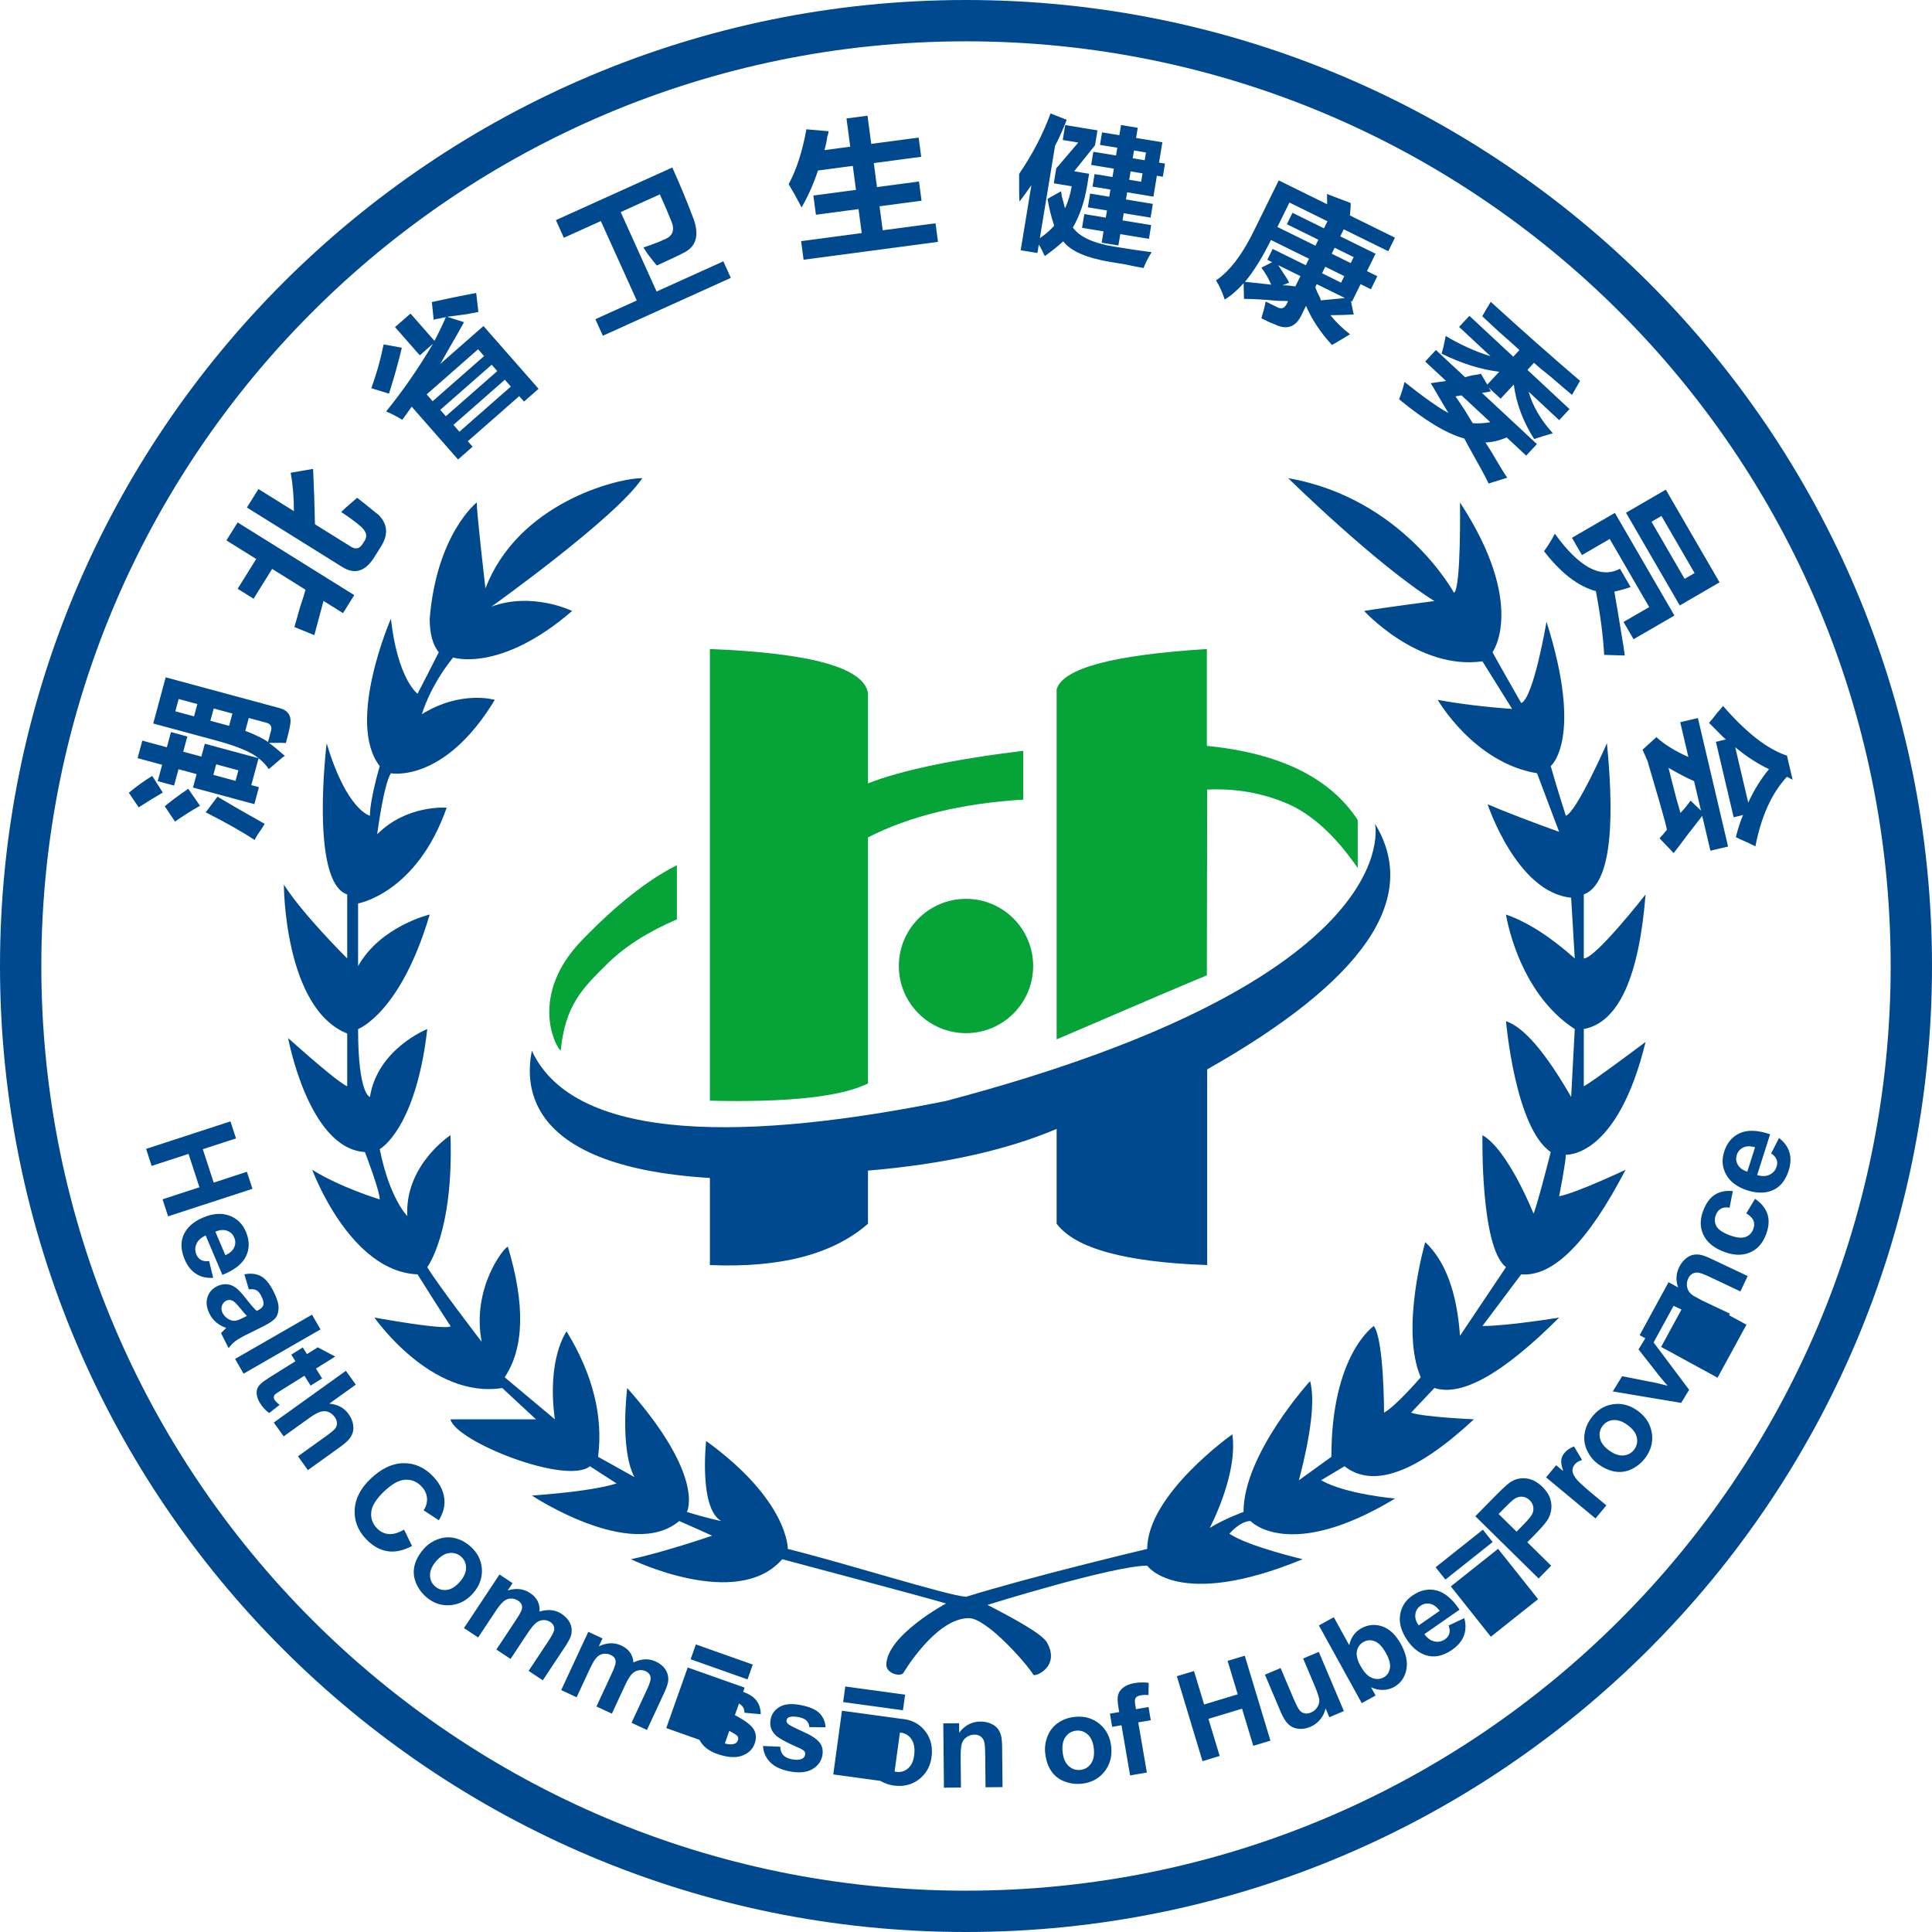
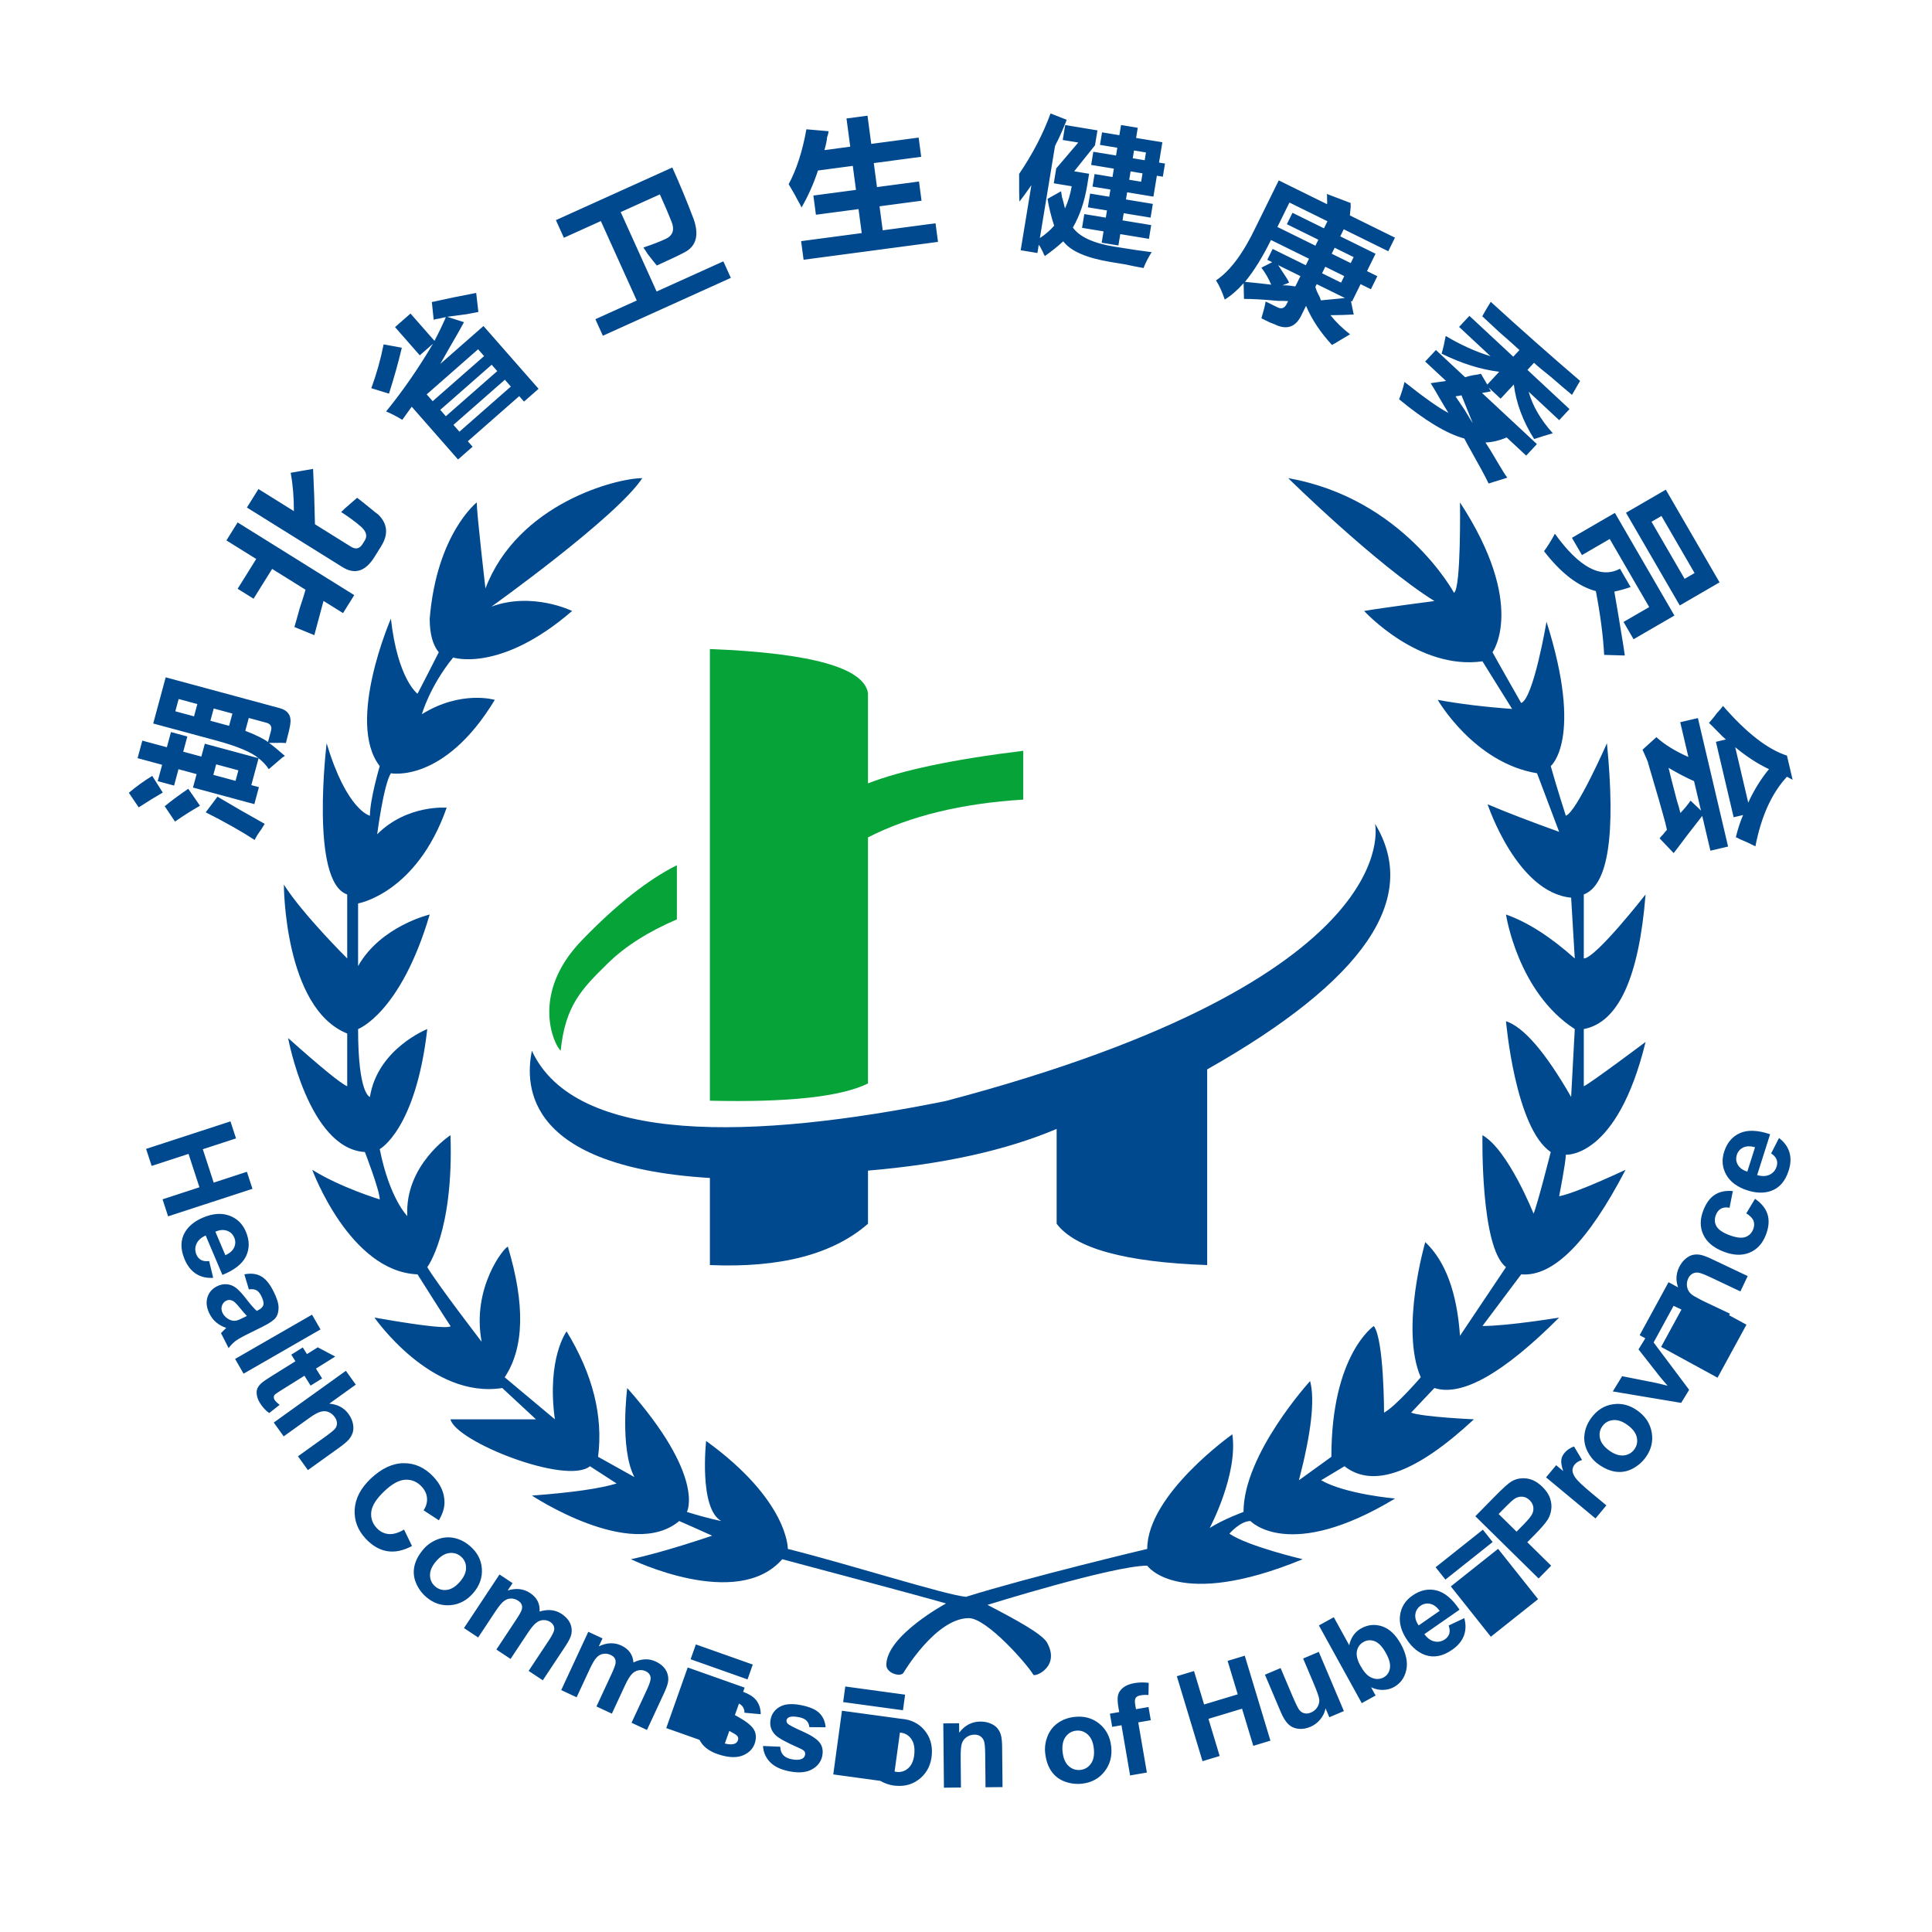
<svg xmlns="http://www.w3.org/2000/svg" width="400px" height="400px" viewBox="0 0 400 400" version="1.1">
  <title>LOGO-白底</title>
  <g id="----色彩" stroke="none" stroke-width="1" fill="none" fill-rule="evenodd">
    <g id="LOGO" transform="translate(-226, -283)">
      <g id="LOGO-白底" transform="translate(226, 283)">
        <path d="M202.954,356.434 C203.731,356.426 204.443,356.559 205.089,356.833 C205.735,357.106 206.225,357.458 206.56,357.89 C206.894,358.321 207.129,358.811 207.264,359.362 C207.399,359.912 207.471,360.701 207.482,361.728 L207.564,370 L204.042,370.035 L203.975,363.242 C203.96,361.805 203.876,360.876 203.721,360.456 C203.567,360.035 203.319,359.71 202.978,359.479 C202.638,359.249 202.229,359.136 201.753,359.141 C201.143,359.147 200.597,359.319 200.116,359.658 C199.635,359.997 199.307,360.443 199.133,360.997 C198.959,361.55 198.879,362.57 198.894,364.057 L198.954,370.086 L195.432,370.121 L195.3,356.811 L198.571,356.778 L198.59,358.733 C199.737,357.218 201.191,356.451 202.954,356.434 Z M174.321,354.186 L186.528,355.853 C186.553,355.855 186.577,355.857 186.602,355.859 C188.609,356.016 190.203,356.797 191.384,358.201 C192.565,359.605 193.077,361.303 192.921,363.293 C192.764,365.301 191.986,366.914 190.587,368.133 C189.188,369.352 187.506,369.884 185.54,369.73 C184.371,369.639 183.275,369.297 182.249,368.706 L172.519,367.374 L174.321,354.186 Z M227.597,356.871 C229.02,358.028 229.842,359.599 230.063,361.584 C230.285,363.586 229.824,365.316 228.679,366.776 C227.534,368.236 225.981,369.074 224.021,369.292 C222.809,369.427 221.622,369.281 220.461,368.855 C219.299,368.43 218.373,367.719 217.683,366.724 C216.992,365.729 216.562,364.471 216.394,362.952 C216.264,361.789 216.426,360.632 216.878,359.48 C217.33,358.329 218.05,357.408 219.036,356.718 C220.023,356.029 221.164,355.612 222.46,355.468 C224.461,355.245 226.174,355.713 227.597,356.871 Z M237.831,348.419 L237.778,350.921 C237.203,350.884 236.661,350.909 236.15,350.997 C235.648,351.083 235.308,351.262 235.13,351.534 C234.952,351.807 234.92,352.276 235.035,352.943 L235.194,353.87 L237.788,353.424 L238.257,356.154 L235.663,356.6 L237.446,366.988 L233.975,367.584 L232.191,357.196 L230.264,357.526 L229.796,354.797 L231.723,354.466 L231.553,353.477 C231.364,352.374 231.339,351.53 231.481,350.946 C231.622,350.363 231.979,349.846 232.55,349.396 C233.121,348.946 233.889,348.638 234.852,348.473 C235.84,348.303 236.833,348.285 237.831,348.419 Z M165.834,353.028 C167.622,353.378 168.893,353.929 169.649,354.681 C170.404,355.434 170.834,356.412 170.939,357.616 L167.562,357.581 C167.522,357.045 167.333,356.604 166.997,356.257 C166.66,355.91 166.131,355.666 165.41,355.525 C164.499,355.347 163.823,355.347 163.379,355.524 C163.082,355.653 162.905,355.861 162.848,356.148 C162.8,356.394 162.874,356.625 163.07,356.843 C163.337,357.133 164.35,357.668 166.109,358.446 C167.868,359.224 169.053,359.988 169.664,360.738 C170.265,361.494 170.459,362.422 170.244,363.52 C170.009,364.718 169.308,365.649 168.139,366.314 C166.97,366.979 165.406,367.12 163.446,366.737 C161.666,366.389 160.329,365.752 159.433,364.828 C158.536,363.903 158.05,362.791 157.972,361.49 L161.544,361.64 C161.56,362.341 161.76,362.91 162.142,363.347 C162.525,363.783 163.123,364.081 163.934,364.24 C164.828,364.415 165.533,364.382 166.048,364.143 C166.396,363.972 166.608,363.695 166.683,363.309 C166.735,363.047 166.695,362.813 166.565,362.609 C166.425,362.411 166.069,362.184 165.498,361.928 C162.83,360.767 161.173,359.86 160.526,359.205 C159.631,358.298 159.306,357.217 159.551,355.963 C159.773,354.831 160.406,353.967 161.451,353.371 C162.495,352.775 163.956,352.661 165.834,353.028 Z M186.318,358.717 L185.215,366.782 C185.387,366.825 185.566,366.853 185.752,366.868 C186.668,366.94 187.464,366.65 188.139,365.999 C188.815,365.348 189.205,364.356 189.309,363.023 C189.411,361.723 189.179,360.7 188.613,359.951 C188.047,359.203 187.306,358.793 186.39,358.721 L186.318,358.717 Z M222.789,358.319 C221.876,358.421 221.146,358.855 220.601,359.621 C220.056,360.388 219.856,361.428 220.002,362.74 C220.148,364.052 220.571,365.022 221.271,365.651 C221.971,366.279 222.778,366.542 223.692,366.441 C224.605,366.339 225.333,365.905 225.874,365.139 C226.415,364.373 226.612,363.325 226.464,361.997 C226.32,360.701 225.9,359.739 225.204,359.11 C224.508,358.481 223.703,358.218 222.789,358.319 Z M257.716,342.796 L263.029,360.385 L259.478,361.458 L257.154,353.767 L250.196,355.869 L252.519,363.56 L248.967,364.633 L243.654,347.044 L247.206,345.971 L249.297,352.894 L256.256,350.791 L254.164,343.869 L257.716,342.796 Z M142.382,345.232 L154.165,349.403 L153.858,350.272 C155.047,350.712 155.912,351.249 156.453,351.882 C157.145,352.693 157.494,353.703 157.501,354.912 L154.138,354.603 C154.141,354.066 153.989,353.611 153.682,353.238 C153.514,353.034 153.285,352.856 152.997,352.704 L152.151,355.091 C152.301,355.174 152.457,355.26 152.62,355.348 C154.31,356.266 155.43,357.124 155.978,357.92 C156.516,358.723 156.634,359.663 156.331,360.741 C156,361.915 155.226,362.786 154.007,363.355 C152.788,363.924 151.218,363.938 149.295,363.397 C147.55,362.906 146.268,362.163 145.449,361.169 C145.199,360.866 144.989,360.548 144.818,360.215 L137.941,357.78 L142.382,345.232 Z M150.991,358.369 L150.071,360.97 L150.242,361.015 C151,361.197 151.619,361.199 152.098,361.021 C152.459,360.88 152.693,360.62 152.799,360.242 C152.872,359.985 152.851,359.749 152.738,359.535 C152.614,359.326 152.278,359.071 151.729,358.769 C151.474,358.633 151.227,358.499 150.991,358.369 Z M121.8,337.845 L124.744,339.213 L123.978,340.861 C125.626,340.07 127.178,340.012 128.633,340.688 C129.406,341.047 130.003,341.518 130.423,342.1 C130.843,342.683 131.086,343.38 131.15,344.193 C131.98,343.796 132.776,343.58 133.537,343.547 C134.299,343.514 135.029,343.66 135.726,343.984 C136.612,344.395 137.279,344.924 137.725,345.569 C138.172,346.214 138.385,346.956 138.364,347.794 C138.344,348.411 138.067,349.296 137.532,350.447 L133.946,358.165 L130.752,356.681 L133.958,349.782 C134.514,348.585 134.763,347.761 134.705,347.31 C134.621,346.718 134.272,346.279 133.658,345.994 C133.211,345.787 132.727,345.728 132.206,345.817 C131.686,345.907 131.216,346.175 130.797,346.62 C130.378,347.066 129.904,347.857 129.376,348.994 L126.683,354.791 L123.489,353.307 L126.562,346.692 C127.108,345.517 127.403,344.733 127.448,344.339 C127.493,343.945 127.435,343.609 127.273,343.332 C127.112,343.054 126.827,342.82 126.418,342.63 C125.925,342.401 125.42,342.328 124.903,342.41 C124.386,342.492 123.926,342.744 123.523,343.165 C123.12,343.586 122.649,344.376 122.111,345.535 L119.386,351.4 L116.192,349.916 L121.8,337.845 Z M273.041,342.004 L278.236,354.259 L275.224,355.535 L274.446,353.701 C274.277,354.544 273.909,355.308 273.342,355.993 C272.775,356.678 272.087,357.192 271.279,357.534 C270.456,357.883 269.641,358.015 268.834,357.931 C268.027,357.847 267.338,357.539 266.769,357.009 C266.199,356.48 265.67,355.638 265.181,354.484 L261.894,346.729 L265.136,345.355 L267.523,350.986 C268.254,352.709 268.761,353.74 269.045,354.078 C269.329,354.415 269.677,354.631 270.088,354.724 C270.5,354.818 270.948,354.761 271.433,354.556 C271.986,354.321 272.418,353.959 272.728,353.469 C273.038,352.979 273.178,352.475 273.149,351.957 C273.119,351.438 272.733,350.302 271.989,348.548 L269.798,343.378 L273.041,342.004 Z M175.006,349.169 L187.391,350.861 L186.95,354.09 L174.565,352.398 L175.006,349.169 Z M276.147,334.829 L279.343,340.623 C279.697,339.016 280.525,337.853 281.827,337.134 C283.247,336.351 284.704,336.218 286.201,336.733 C287.697,337.248 288.976,338.468 290.037,340.392 C291.135,342.382 291.507,344.176 291.153,345.774 C290.799,347.372 289.945,348.545 288.592,349.291 C287.926,349.659 287.178,349.855 286.346,349.879 C285.515,349.903 284.686,349.719 283.859,349.326 L284.803,351.038 L281.939,352.618 L273.063,336.531 L276.147,334.829 Z M103.415,325.979 L106.121,327.772 L105.117,329.287 C106.865,328.751 108.408,328.926 109.745,329.813 C110.456,330.283 110.975,330.838 111.304,331.477 C111.632,332.116 111.768,332.842 111.71,333.655 C112.59,333.386 113.408,333.292 114.167,333.374 C114.925,333.455 115.624,333.708 116.265,334.133 C117.08,334.673 117.66,335.295 118.005,336 C118.349,336.704 118.449,337.47 118.303,338.295 C118.191,338.902 117.784,339.736 117.083,340.794 L112.382,347.888 L109.446,345.943 L113.649,339.601 C114.378,338.501 114.748,337.723 114.758,337.269 C114.763,336.671 114.484,336.185 113.92,335.811 C113.509,335.539 113.039,335.408 112.511,335.419 C111.982,335.43 111.478,335.624 110.997,336.002 C110.516,336.38 109.929,337.091 109.237,338.136 L105.706,343.464 L102.77,341.519 L106.799,335.438 C107.515,334.359 107.924,333.628 108.027,333.245 C108.13,332.862 108.123,332.522 108.005,332.223 C107.887,331.924 107.64,331.65 107.264,331.401 C106.812,331.101 106.323,330.953 105.8,330.957 C105.276,330.961 104.783,331.14 104.322,331.496 C103.861,331.852 103.277,332.563 102.571,333.629 L98.998,339.02 L96.063,337.074 L103.415,325.979 Z M144.071,340.459 L155.855,344.629 L154.767,347.701 L142.984,343.531 L144.071,340.459 Z M282.306,339.948 C281.567,340.356 281.111,340.982 280.938,341.827 C280.764,342.671 281.001,343.679 281.646,344.85 C282.312,346.057 282.995,346.844 283.694,347.212 C284.681,347.737 285.616,347.755 286.501,347.267 C287.182,346.891 287.601,346.281 287.759,345.435 C287.918,344.589 287.652,343.54 286.962,342.289 C286.227,340.958 285.456,340.131 284.648,339.808 C283.84,339.486 283.06,339.532 282.306,339.948 Z M297.399,329.277 C299.09,329.694 300.685,331.025 302.184,333.27 L294.902,338.332 C295.519,339.175 296.217,339.679 296.997,339.844 C297.776,340.01 298.501,339.86 299.17,339.395 C299.625,339.078 299.922,338.689 300.06,338.226 C300.199,337.763 300.157,337.203 299.934,336.543 L303.166,335.014 C303.528,336.329 303.5,337.542 303.08,338.653 C302.661,339.764 301.848,340.739 300.641,341.577 C298.731,342.905 296.885,343.267 295.105,342.663 C293.689,342.171 292.455,341.167 291.401,339.651 C290.142,337.84 289.631,336.091 289.87,334.403 C290.109,332.716 290.956,331.367 292.411,330.355 C294.045,329.219 295.708,328.86 297.399,329.277 Z M310.165,320.67 L318.448,331.09 L308.663,338.868 L300.38,328.448 L310.165,320.67 Z M294.124,332.446 C293.49,332.887 293.126,333.481 293.031,334.228 C292.937,334.976 293.168,335.741 293.723,336.526 L298.068,333.506 C297.465,332.683 296.806,332.198 296.089,332.05 C295.372,331.902 294.718,332.034 294.124,332.446 Z M94.038,318.422 C95.216,318.673 96.299,319.224 97.288,320.073 C98.815,321.385 99.641,322.956 99.765,324.787 C99.889,326.617 99.301,328.29 97.999,329.805 C96.687,331.332 95.107,332.175 93.259,332.333 C91.41,332.491 89.738,331.928 88.242,330.643 C87.316,329.848 86.613,328.881 86.133,327.741 C85.652,326.601 85.541,325.44 85.797,324.256 C86.054,323.072 86.681,321.9 87.677,320.74 C88.439,319.853 89.396,319.182 90.546,318.727 C91.697,318.272 92.861,318.171 94.038,318.422 Z M92.982,321.546 C92.049,321.67 91.153,322.233 90.293,323.235 C89.433,324.236 89.011,325.207 89.03,326.148 C89.048,327.089 89.405,327.859 90.102,328.457 C90.8,329.056 91.613,329.292 92.543,329.166 C93.472,329.039 94.372,328.468 95.244,327.454 C96.093,326.465 96.51,325.502 96.495,324.564 C96.48,323.626 96.124,322.857 95.427,322.258 C94.73,321.66 93.915,321.422 92.982,321.546 Z M307.015,316.706 L309.042,319.257 L299.257,327.035 L297.229,324.484 L307.015,316.706 Z M316.058,306.102 C317.214,306.244 318.313,306.827 319.355,307.853 C320.159,308.644 320.692,309.455 320.953,310.286 C321.213,311.117 321.279,311.911 321.149,312.668 C321.019,313.426 320.776,314.087 320.42,314.651 C319.924,315.405 319.087,316.381 317.909,317.578 L316.213,319.302 L321.153,324.163 L318.551,326.808 L305.454,313.92 L309.63,309.677 C311.212,308.069 312.309,307.085 312.921,306.726 C313.856,306.169 314.902,305.961 316.058,306.102 Z M83.591,302.936 C85.905,302.922 87.946,303.85 89.714,305.72 C91.258,307.353 92.03,309.136 92.028,311.069 C92.031,312.216 91.642,313.446 90.86,314.76 L87.7,312.694 C88.243,311.882 88.478,311.036 88.406,310.156 C88.333,309.276 87.958,308.478 87.281,307.761 C86.345,306.772 85.231,306.304 83.938,306.359 C82.645,306.415 81.203,307.194 79.612,308.698 C77.924,310.294 77.008,311.734 76.866,313.018 C76.723,314.303 77.111,315.431 78.029,316.402 C78.707,317.119 79.517,317.52 80.46,317.606 C81.404,317.691 82.47,317.384 83.66,316.685 L85.302,320.083 C83.466,321.059 81.754,321.416 80.165,321.152 C78.577,320.889 77.105,320.041 75.751,318.608 C74.075,316.835 73.303,314.805 73.435,312.518 C73.568,310.231 74.684,308.095 76.786,306.109 C79.008,304.009 81.276,302.951 83.591,302.936 Z M315.118,309.872 C314.532,309.847 313.99,310.011 313.491,310.364 C313.121,310.621 312.467,311.226 311.529,312.178 L310.272,313.456 L313.988,317.113 L315.412,315.666 C316.438,314.624 317.055,313.859 317.264,313.373 C317.473,312.887 317.529,312.401 317.434,311.914 C317.338,311.427 317.097,310.993 316.71,310.612 C316.234,310.144 315.703,309.897 315.118,309.872 Z M325.887,299.473 L327.551,302.274 C326.876,302.485 326.376,302.786 326.05,303.178 C325.735,303.557 325.573,303.965 325.562,304.402 C325.552,304.839 325.758,305.36 326.178,305.965 C326.599,306.57 327.68,307.597 329.421,309.044 L332.583,311.672 L330.332,314.38 L320.095,305.872 L322.186,303.356 L323.642,304.566 C323.312,303.564 323.181,302.8 323.248,302.275 C323.315,301.75 323.531,301.269 323.894,300.832 C324.406,300.215 325.071,299.762 325.887,299.473 Z M339.083,292.096 C340.71,293.282 341.677,294.789 341.982,296.619 C342.288,298.449 341.86,300.161 340.699,301.755 C339.981,302.741 339.073,303.519 337.975,304.09 C336.878,304.66 335.729,304.864 334.528,304.703 C333.328,304.542 332.109,304.011 330.873,303.111 C329.928,302.422 329.182,301.523 328.637,300.412 C328.092,299.302 327.897,298.149 328.054,296.956 C328.21,295.762 328.672,294.638 329.439,293.585 C330.625,291.957 332.125,291.008 333.939,290.738 C335.754,290.467 337.468,290.92 339.083,292.096 Z M71.61,283.812 L73.664,286.674 L68.175,290.612 C69.917,290.761 71.248,291.477 72.169,292.76 C72.641,293.418 72.945,294.1 73.081,294.805 C73.216,295.51 73.19,296.133 73.002,296.674 C72.815,297.215 72.525,297.7 72.134,298.13 C71.743,298.559 71.062,299.123 70.091,299.819 L63.747,304.371 L61.694,301.51 L67.407,297.411 C68.541,296.597 69.221,296.026 69.449,295.699 C69.676,295.371 69.782,295.005 69.764,294.601 C69.747,294.197 69.59,293.788 69.292,293.374 C68.951,292.898 68.532,292.557 68.033,292.349 C67.534,292.141 66.99,292.118 66.401,292.278 C65.812,292.439 65.062,292.846 64.152,293.498 L58.735,297.385 L56.682,294.524 L71.61,283.812 Z M333.979,294.015 C333.045,294.105 332.308,294.521 331.766,295.264 C331.225,296.007 331.054,296.839 331.252,297.758 C331.451,298.678 332.083,299.527 333.151,300.304 C334.218,301.081 335.219,301.423 336.156,301.33 C337.092,301.237 337.831,300.818 338.372,300.075 C338.913,299.333 339.083,298.503 338.882,297.586 C338.681,296.67 338.041,295.818 336.96,295.031 C335.906,294.264 334.913,293.925 333.979,294.015 Z M65.789,278.95 L69.403,280.861 L65.415,283.348 L66.688,285.39 L64.306,286.875 L63.033,284.833 L58.481,287.672 C57.559,288.246 57.034,288.601 56.906,288.735 C56.778,288.869 56.707,289.036 56.694,289.236 C56.681,289.436 56.736,289.636 56.86,289.834 C57.033,290.111 57.378,290.452 57.897,290.857 L55.737,292.558 C55.006,292.049 54.367,291.355 53.818,290.475 C53.482,289.936 53.27,289.394 53.181,288.849 C53.092,288.304 53.128,287.841 53.29,287.46 C53.451,287.079 53.752,286.696 54.192,286.313 C54.5,286.033 55.182,285.563 56.238,284.905 L61.162,281.834 L60.307,280.462 L62.689,278.977 L63.545,280.349 L65.789,278.95 Z M352.139,259.816 C352.693,259.935 353.434,260.215 354.363,260.654 L361.84,264.193 L360.333,267.377 L354.193,264.47 C352.894,263.855 352.022,263.526 351.576,263.481 C351.13,263.437 350.729,263.517 350.373,263.723 C350.017,263.929 349.737,264.247 349.533,264.677 C349.272,265.229 349.189,265.795 349.284,266.376 C349.378,266.957 349.637,267.446 350.058,267.845 C350.212,267.99 350.428,268.152 350.706,268.33 L352.336,269.218 C352.455,269.277 352.579,269.336 352.707,269.397 L358.156,271.976 L357.999,272.307 L361.586,274.264 L355.6,285.237 L343.915,278.864 L348.133,271.128 L346.5,270.355 L342.363,277.938 L349.72,287.747 L348.066,290.451 L333.912,288.081 L335.842,284.927 L342.944,286.334 L345.259,286.898 C344.867,286.433 344.606,286.131 344.476,285.992 C344.216,285.696 343.961,285.393 343.71,285.083 L339.236,279.378 L340.643,277.078 L339.47,276.439 L345.455,265.465 L347.437,266.546 C346.926,265.133 346.988,263.756 347.623,262.414 C347.955,261.712 348.386,261.13 348.914,260.668 C349.442,260.206 349.973,259.919 350.507,259.807 C351.041,259.694 351.585,259.698 352.139,259.816 Z M64.599,272.189 L66.356,275.242 L50.429,284.404 L48.673,281.351 L64.599,272.189 Z M53.979,264.198 C54.928,264.7 55.795,265.722 56.579,267.265 C57.291,268.666 57.656,269.793 57.673,270.647 C57.69,271.501 57.514,272.197 57.146,272.736 C56.778,273.275 55.912,273.891 54.549,274.584 L50.868,276.413 C49.825,276.944 49.082,277.385 48.637,277.737 C48.193,278.09 47.758,278.548 47.332,279.111 L45.753,276.004 C45.92,275.816 46.177,275.558 46.527,275.231 C46.686,275.084 46.79,274.984 46.838,274.932 C46.044,274.66 45.362,274.285 44.79,273.807 C44.219,273.329 43.757,272.743 43.405,272.05 C42.784,270.828 42.625,269.697 42.93,268.655 C43.235,267.614 43.894,266.836 44.907,266.321 C45.577,265.98 46.257,265.837 46.945,265.89 C47.633,265.944 48.263,266.188 48.836,266.623 C49.409,267.059 50.076,267.767 50.838,268.749 C51.86,270.077 52.634,270.963 53.16,271.408 L53.473,271.249 C54.076,270.942 54.43,270.575 54.536,270.146 C54.641,269.717 54.484,269.09 54.063,268.263 C53.779,267.704 53.448,267.324 53.069,267.123 C52.69,266.921 52.176,266.864 51.526,266.95 L50.591,263.839 C51.901,263.576 53.03,263.696 53.979,264.198 Z M46.828,269.297 C46.388,269.52 46.092,269.877 45.938,270.368 C45.785,270.859 45.837,271.357 46.094,271.864 C46.382,272.43 46.843,272.876 47.477,273.201 C47.953,273.437 48.426,273.51 48.897,273.421 C49.206,273.367 49.737,273.148 50.49,272.766 L51.115,272.448 C50.777,272.114 50.293,271.558 49.663,270.781 C49.034,270.004 48.562,269.527 48.246,269.349 C47.748,269.087 47.275,269.07 46.828,269.297 Z M47.458,251.672 C49.061,252.251 50.208,253.356 50.9,254.988 C51.678,256.82 51.689,258.521 50.935,260.091 C50.18,261.661 48.551,262.95 46.047,263.958 L42.583,255.793 C41.631,256.224 40.995,256.805 40.674,257.534 C40.352,258.263 40.351,259.003 40.669,259.753 C40.885,260.263 41.206,260.634 41.63,260.864 C42.055,261.094 42.612,261.168 43.303,261.085 L44.139,264.562 C42.777,264.647 41.595,264.371 40.594,263.733 C39.593,263.095 38.805,262.099 38.231,260.746 C37.322,258.605 37.346,256.724 38.302,255.105 C39.073,253.82 40.308,252.817 42.008,252.096 C44.039,251.234 45.856,251.093 47.458,251.672 Z M44.592,255.009 L46.659,259.88 C47.587,259.459 48.197,258.912 48.489,258.241 C48.781,257.57 48.785,256.902 48.503,256.237 C48.202,255.526 47.695,255.048 46.982,254.803 C46.27,254.557 45.473,254.626 44.592,255.009 Z M358.766,246.595 L358.085,250.057 C357.397,249.913 356.814,249.97 356.336,250.227 C355.859,250.485 355.5,250.921 355.259,251.536 C354.94,252.353 354.967,253.115 355.341,253.822 C355.715,254.529 356.563,255.141 357.886,255.658 C359.357,256.233 360.493,256.393 361.293,256.136 C362.093,255.879 362.656,255.334 362.982,254.502 C363.225,253.879 363.247,253.3 363.049,252.765 C362.85,252.23 362.35,251.711 361.55,251.21 L363.359,248.203 C364.707,249.116 365.572,250.195 365.956,251.439 C366.339,252.684 366.219,254.104 365.595,255.699 C364.886,257.512 363.749,258.734 362.183,259.364 C360.618,259.995 358.824,259.914 356.801,259.123 C354.754,258.322 353.372,257.159 352.655,255.631 C351.938,254.104 351.94,252.418 352.662,250.573 C353.252,249.064 354.046,247.99 355.045,247.354 C356.043,246.717 357.283,246.464 358.766,246.595 Z M47.714,232.167 L48.865,235.694 L41.99,237.937 L44.245,244.848 L51.12,242.605 L52.271,246.132 L34.804,251.831 L33.653,248.305 L41.29,245.812 L39.035,238.902 L31.398,241.394 L30.247,237.867 L47.714,232.167 Z M366.481,234.834 L363.798,243.287 C364.801,243.579 365.662,243.553 366.381,243.208 C367.099,242.863 367.582,242.303 367.828,241.526 C367.996,240.998 367.994,240.508 367.821,240.057 C367.649,239.606 367.274,239.187 366.695,238.801 L368.323,235.617 C369.413,236.438 370.13,237.417 370.475,238.553 C370.82,239.689 370.77,240.958 370.326,242.359 C369.622,244.576 368.38,245.988 366.601,246.595 C365.179,247.069 363.588,247.027 361.828,246.468 C359.726,245.801 358.255,244.726 357.415,243.243 C356.575,241.761 356.423,240.175 356.959,238.486 C357.561,236.589 358.659,235.29 360.254,234.589 C361.848,233.888 363.924,233.969 366.481,234.834 Z M360.907,237.585 C360.249,237.905 359.811,238.409 359.592,239.097 C359.358,239.834 359.432,240.527 359.813,241.176 C360.194,241.826 360.844,242.292 361.762,242.575 L363.363,237.532 C362.384,237.247 361.565,237.265 360.907,237.585 Z" id="形状结合" fill="#00498E" fill-rule="nonzero" />
-         <path d="M351.533,148.667 L357.781,175.266 L354.121,176.126 L352.429,168.927 C351.769,169.769 350.747,171.082 349.364,172.866 C348.124,174.531 347.174,175.784 346.513,176.626 L343.608,173.575 C343.732,173.374 343.969,173.103 344.319,172.764 C344.649,172.343 344.917,172.022 345.123,171.802 C345.046,171.477 344.932,170.989 344.779,170.338 C344.067,167.673 342.898,163.613 341.274,158.158 C341.255,158.077 341.226,157.955 341.188,157.792 C340.973,157.242 340.6,156.385 340.069,155.223 L342.933,152.619 C344.574,154.121 346.784,155.491 349.563,156.726 L347.872,149.527 L351.533,148.667 Z M356.736,146.157 C361.562,151.719 365.972,155.146 369.966,156.439 L371.142,161.442 L369.965,160.817 C366.816,164.217 364.639,169.02 363.436,175.225 C362.652,174.809 361.544,174.296 360.114,173.688 C359.813,173.501 359.571,173.387 359.389,173.343 C359.777,171.707 360.275,170.174 360.884,168.744 L358.931,169.202 L355.263,153.585 L357.337,153.097 C356.916,152.767 356.306,152.181 355.507,151.338 C354.828,150.64 354.269,150.085 353.829,149.673 C354.24,149.233 355.004,148.281 356.119,146.817 C355.272,147.961 355.478,147.741 356.736,146.157 Z M45.026,164.943 C47.932,166.68 51.19,168.556 54.801,170.57 C54.655,170.791 54.425,171.161 54.111,171.682 C53.424,172.622 52.964,173.363 52.731,173.906 C50.008,172.132 46.629,170.223 42.593,168.181 C42.988,167.681 43.528,166.962 44.215,166.022 C44.61,165.523 44.88,165.163 45.026,164.943 Z M38.976,163.309 L41.403,166.82 C39.559,167.88 37.835,168.972 36.233,170.097 L34.104,166.926 C35.442,165.816 37.066,164.61 38.976,163.309 Z M345.457,158.978 C345.725,160.117 346.291,162.344 347.156,165.66 C347.505,166.78 347.756,167.665 347.908,168.316 C348.669,167.536 349.371,166.685 350.012,165.762 L352.172,167.829 L350.738,161.729 C349.208,161.058 347.447,160.141 345.457,158.978 Z M31.517,160.644 L33.702,164.09 C32.165,164.974 30.504,165.996 28.718,167.158 L26.677,164.14 C28.14,162.891 29.753,161.725 31.517,160.644 Z M35.398,151.566 L38.786,152.481 L37.936,155.627 L41.687,156.641 L42.406,153.979 L53.537,156.986 L52.034,162.552 L53.606,162.977 L52.658,166.486 L39.954,163.053 L40.706,160.271 L36.955,159.257 L36.04,162.645 L32.652,161.73 L33.567,158.342 L28.485,156.969 L29.466,153.339 L34.548,154.712 L35.398,151.566 Z M359.26,154.706 L361.954,166.175 C363.146,163.577 364.577,161.267 366.248,159.244 C363.933,158.157 361.603,156.644 359.26,154.706 Z M44.757,158.249 L44.169,160.427 L48.767,161.67 L49.355,159.492 L44.757,158.249 Z M34.305,140.235 L57.899,146.61 C59.674,147.09 60.402,148.239 60.084,150.057 C59.968,150.804 59.671,152.066 59.191,153.84 C58.685,153.79 57.996,153.777 57.124,153.801 C56.436,153.788 55.959,153.789 55.695,153.805 C56.635,154.491 57.733,155.394 58.989,156.512 C58.886,156.571 58.732,156.659 58.528,156.777 C57.847,157.372 56.889,158.195 55.653,159.246 C55.102,158.404 54.396,157.651 53.537,156.986 C52.061,155.722 49.105,154.491 44.669,153.292 L31.722,149.794 L34.305,140.235 Z M51.506,148.648 L50.787,151.31 C52.98,152.162 54.546,152.932 55.486,153.618 C55.726,152.731 55.933,151.965 56.107,151.319 C56.347,150.432 56.023,149.868 55.136,149.629 L51.506,148.648 Z M44.246,146.686 L43.56,149.227 L47.432,150.273 L47.432,150.273 L48.118,147.733 L44.246,146.686 Z M36.987,144.725 L36.3,147.266 L40.172,148.312 L40.858,145.771 L36.987,144.725 Z M321.921,110.498 C326.919,117.451 331.412,119.869 335.399,117.75 L337.6,121.545 C336.39,121.956 335.267,122.269 334.232,122.483 C334.695,125.113 335.32,128.855 336.107,133.711 C336.237,134.602 336.335,135.269 336.4,135.715 L332.124,135.587 C331.923,131.743 331.351,127.342 330.407,122.383 C326.753,121.412 323.175,118.657 319.674,114.119 C320.435,113.098 321.184,111.891 321.921,110.498 Z M334.346,106.19 L346.67,127.441 L338.213,132.345 L336.138,128.767 L341.45,125.686 L333.277,111.592 L327.53,114.924 L325.455,111.346 L334.346,106.19 Z M49.199,108.164 L73.342,123.215 L71.022,126.938 L66.98,124.418 C66.336,126.872 65.701,129.233 65.075,131.501 L60.954,129.819 C61.228,128.906 61.594,127.608 62.053,125.925 C62.626,124.215 63.028,122.939 63.257,122.097 L56.344,117.787 L52.498,123.956 L49.201,121.901 L53.047,115.732 L46.878,111.886 L49.199,108.164 Z M344.887,101.381 L356.016,120.572 L347.776,125.351 L336.647,106.16 L344.887,101.381 Z M343.989,106.828 L341.929,108.023 L348.782,119.841 L350.842,118.646 L343.989,106.828 Z M64.823,97.079 C65.004,100.737 65.133,104.558 65.208,108.544 L72.653,113.185 C73.646,113.804 74.452,113.617 75.071,112.625 L75.535,111.88 C76.109,110.958 75.825,109.993 74.681,108.985 C74.539,108.896 74.313,108.706 74.003,108.414 C72.744,107.433 71.618,106.632 70.626,106.013 C70.829,105.845 71.077,105.606 71.369,105.295 C72.227,104.55 73.085,103.805 73.944,103.06 C74.679,103.617 75.796,104.511 77.295,105.74 C77.747,106.121 78.079,106.377 78.292,106.51 C80.251,108.42 80.458,110.617 78.911,113.098 L77.518,115.332 C75.662,118.31 73.457,119.003 70.904,117.412 L51.122,105.079 L53.509,101.25 L60.847,105.825 C60.853,102.973 60.633,100.325 60.187,97.881 L64.823,97.079 Z M308.643,62.487 C314.875,68.178 321.04,73.635 327.137,78.857 L325.466,81.754 C324.431,80.904 322.999,79.684 321.169,78.094 C319.526,76.792 318.338,75.8 317.605,75.116 L316.238,76.583 L324.95,84.699 L322.814,86.992 L316.486,81.097 C317.3,84.025 318.968,86.892 321.492,89.699 C320.087,90.104 318.801,90.504 317.632,90.9 C315.316,87.258 313.911,83.494 313.419,79.61 L310.685,82.545 L308.209,80.238 L308.68,81.019 C308.094,81.159 307.477,81.269 306.829,81.351 L318.201,91.944 L315.98,94.329 L311.945,90.57 C310.431,91.215 308.965,91.562 307.548,91.613 C308.172,92.536 308.988,93.867 309.995,95.605 C310.876,97.111 311.566,98.21 312.063,98.902 L308.204,100.103 C307.502,98.65 306.331,96.474 304.691,93.576 C303.998,92.359 303.492,91.431 303.173,90.792 C299.532,89.798 295.031,87.09 289.672,82.669 C290.159,81.41 290.531,80.215 290.786,79.082 C294.923,82.365 297.955,84.504 299.882,85.499 C299.38,84.69 298.689,83.532 297.808,82.026 C297.114,80.809 296.58,79.911 296.205,79.334 C296.616,79.26 297.145,79.182 297.793,79.1 C298.558,79.014 299.088,78.936 299.381,78.866 L295.07,74.851 L297.291,72.467 L303.344,78.105 C303.694,77.974 304.222,77.837 304.926,77.694 C305.691,77.608 306.249,77.499 306.599,77.369 L307.921,79.627 L310.398,76.968 C306.599,76.511 302.623,75.263 298.471,73.223 C298.788,72.148 299.07,70.926 299.317,69.557 C302.397,71.399 305.491,72.797 308.599,73.751 L302.088,67.685 L304.224,65.392 L313.303,73.85 L314.584,72.474 C313.606,71.563 312.202,70.312 310.372,68.722 C308.782,67.241 307.621,66.159 306.887,65.475 C307.387,64.571 307.973,63.575 308.643,62.487 Z M98.59,60.651 L99.044,64.589 C98.565,64.676 97.756,64.83 96.616,65.052 C94.824,65.29 93.48,65.469 92.585,65.588 L96.064,66.703 C95.39,67.962 94.32,69.846 92.854,72.356 C92.117,73.67 91.549,74.669 91.149,75.353 L100.098,67.499 L111.507,80.499 L108.492,83.145 L107.5,82.014 L96.855,91.356 L97.847,92.487 L94.833,95.132 L85.243,84.205 C85.047,84.488 84.721,84.94 84.266,85.562 C83.874,86.128 83.549,86.581 83.29,86.919 C82.094,86.19 80.977,85.614 79.939,85.191 C83.414,80.918 86.65,76.244 89.645,71.17 L86.913,73.567 L81.788,67.727 L84.991,64.916 L89.951,70.568 C90.829,68.908 91.616,67.272 92.313,65.66 C92.015,65.699 91.594,65.79 91.052,65.933 C90.455,66.012 90.035,66.103 89.791,66.206 L89.408,62.539 C92.473,61.851 95.534,61.222 98.59,60.651 Z M104.524,78.623 L93.879,87.965 L95.119,89.378 L105.764,80.036 L104.524,78.623 Z M302.591,81.856 C302.472,81.86 302.267,81.897 301.974,81.967 C301.738,81.975 301.532,82.012 301.357,82.077 C301.793,82.712 302.417,83.636 303.229,84.849 C303.983,86.123 304.548,87.048 304.923,87.626 C306.109,87.703 307.318,87.63 308.552,87.409 L302.591,81.856 Z M101.796,75.514 L91.151,84.856 L92.308,86.175 L102.953,76.833 L101.796,75.514 Z M98.985,72.311 L88.34,81.653 L89.58,83.066 L100.225,73.724 L98.985,72.311 Z M79.423,71.303 L83.197,71.993 C82.463,75.083 81.575,78.252 80.534,81.5 L76.878,80.373 C77.958,77.424 78.807,74.4 79.423,71.303 Z M264.752,37.349 L274.758,42.279 C274.794,42.017 274.791,41.643 274.751,41.158 C274.786,40.709 274.765,40.373 274.689,40.149 L279.633,42.026 C279.634,42.213 279.636,42.493 279.638,42.867 C279.567,43.577 279.515,44.157 279.48,44.605 L288.811,49.203 L287.426,52.014 L278.207,47.472 L277.487,48.933 L284.795,52.534 L283.022,56.131 L285.159,57.184 L283.829,59.882 L281.693,58.83 L279.92,62.427 L279.695,62.317 L280.272,65.116 C278.741,65.2 277.134,65.246 275.453,65.256 C276.544,66.632 277.897,67.951 279.512,69.212 C278.99,69.514 278.264,69.948 277.333,70.514 C276.663,70.929 276.142,71.231 275.769,71.42 C273.4,68.856 271.609,66.157 270.397,63.324 L269.4,65.348 C268.329,67.521 266.726,68.222 264.591,67.45 C264.217,67.265 263.636,67.026 262.85,66.731 C262.1,66.362 261.538,66.085 261.163,65.9 C261.603,64.44 261.895,63.28 262.04,62.42 C262.714,62.752 263.539,63.159 264.513,63.639 C265.338,64.045 265.971,63.798 266.415,62.899 L266.692,62.337 C266.243,62.302 265.552,62.287 264.617,62.293 C261.589,62.012 259.234,61.876 257.552,61.886 L257.477,58.635 C256.215,60.062 254.914,61.191 253.573,62.021 C253.003,60.343 252.398,59.02 251.757,58.052 C254.66,56.129 257.404,52.451 259.988,47.018 L264.752,37.349 Z M139.191,34.68 C140.774,38.182 142.261,41.774 143.65,45.456 C144.757,48.715 144.127,50.971 141.759,52.225 C140.652,52.818 138.728,53.734 135.987,54.973 C135.593,54.509 134.952,53.698 134.062,52.542 C133.711,51.967 133.428,51.545 133.214,51.275 C133.29,51.24 133.404,51.189 133.557,51.12 C134.996,50.652 136.401,50.109 137.771,49.489 C139.294,48.801 139.715,47.602 139.034,45.892 C138.421,44.335 137.616,42.453 136.618,40.245 L128.509,43.911 L135.945,60.356 L149.763,54.108 L151.313,57.534 L124.817,69.514 L123.268,66.088 L131.834,62.215 L124.398,45.77 L116.746,49.23 L115.094,45.575 L139.191,34.68 Z M272.613,58.827 L272.336,59.389 C272.451,59.911 272.754,60.62 273.245,61.514 C273.359,61.849 273.435,62.073 273.473,62.185 C275.228,62.025 276.89,61.866 278.459,61.707 L272.613,58.827 Z M264.63,54.894 C265.007,55.452 265.591,56.346 266.383,57.574 C266.647,57.984 266.817,58.3 266.893,58.524 L265.495,59.093 C265.794,59.054 266.299,59.069 267.009,59.14 C267.533,59.212 267.925,59.265 268.187,59.301 L269.24,57.165 L264.63,54.894 Z M263.142,49.69 C261.37,53.287 259.574,56.175 257.756,58.353 C259.625,58.529 261.439,58.724 263.196,58.938 C262.628,57.633 261.949,56.46 261.158,55.419 L263.393,54.284 L262.382,53.786 L263.489,51.537 L270.348,54.916 L271.012,53.567 L263.142,49.69 Z M274.385,55.229 L273.72,56.578 L277.655,58.517 L278.32,57.168 L274.385,55.229 Z M217.504,23.489 L220.845,24.8 C220.531,25.68 219.978,26.986 219.185,28.719 C218.815,29.42 218.562,29.929 218.426,30.245 L215.293,49.291 C216.432,48.547 217.419,47.693 218.255,46.73 C217.632,44.849 217.175,42.995 216.883,41.169 L219.682,39.597 C219.724,39.858 219.786,40.249 219.87,40.771 C220.036,41.307 220.243,42.103 220.493,43.16 C221.149,41.744 221.613,40.211 221.884,38.562 L218.174,37.952 L218.683,34.86 L223.245,29.514 L220.03,28.985 L220.539,25.893 L227.217,26.992 L226.708,30.083 L222.393,35.47 L225.485,35.979 L225.078,38.452 C224.535,41.75 223.553,44.637 222.129,47.113 C223.507,49.033 226.339,50.346 230.627,51.051 C234.007,51.607 236.611,51.993 238.439,52.209 C237.754,53.281 237.193,54.375 236.756,55.488 C235.849,55.339 234.578,55.088 232.942,54.734 C231.541,54.504 230.551,54.341 229.974,54.246 C224.945,53.419 221.666,51.99 220.137,49.96 C219.04,50.966 217.771,51.985 216.331,53.018 C216.193,52.826 216.035,52.504 215.855,52.051 C215.538,51.406 215.276,50.939 215.069,50.651 L214.784,52.383 L211.322,51.813 L213.539,38.333 C212.758,39.475 211.936,40.61 211.074,41.738 C211.045,41.395 211.023,40.756 211.008,39.822 C211.004,38.297 211.002,37.026 210.999,36.01 C213.793,31.897 215.961,27.723 217.504,23.489 Z M276.324,51.294 L275.715,52.531 L279.65,54.47 L280.259,53.233 L276.324,51.294 Z M179.605,23.95 L180.381,29.79 L190.196,28.485 L190.725,32.461 L180.91,33.766 L181.57,38.735 L190.267,37.579 L190.795,41.555 L182.098,42.711 L182.759,47.681 L193.692,46.228 L194.204,50.079 L166.374,53.778 L165.862,49.926 L178.41,48.259 L177.75,43.289 L168.929,44.461 L168.4,40.485 L177.222,39.313 L176.561,34.343 L169.355,35.301 C168.454,38.034 167.318,40.587 165.948,42.961 C165.821,42.64 165.595,42.207 165.269,41.66 C164.922,40.948 164.26,39.771 163.283,38.131 C164.908,35.134 166.132,31.346 166.957,26.769 L171.562,27.169 C171.523,27.511 171.412,27.947 171.23,28.477 C171.213,28.985 171.033,29.852 170.69,31.078 L176.033,30.368 L175.257,24.528 L179.605,23.95 Z M266.965,41.932 L264.472,46.991 L272.342,50.869 L272.951,49.632 L266.43,46.419 L267.594,44.058 L274.114,47.271 L274.835,45.81 L266.965,41.932 Z M232.098,25.889 L235.561,26.459 L235.215,28.561 L240.656,29.456 L239.965,33.661 L241.202,33.864 L240.754,36.585 L239.517,36.382 L238.805,40.71 L233.364,39.815 L233.12,41.299 L238.685,42.215 L238.217,45.059 L232.652,44.144 L232.408,45.628 L238.344,46.604 L237.876,49.449 L231.94,48.472 L231.554,50.822 L228.091,50.253 L228.477,47.903 L224.025,47.171 L224.493,44.326 L228.945,45.058 L229.189,43.574 L225.232,42.923 L225.699,40.079 L229.657,40.73 L229.901,39.246 L226.191,38.635 L226.618,36.038 L230.328,36.649 L230.613,34.917 L225.913,34.144 L226.361,31.423 L231.06,32.196 L231.325,30.589 L227.738,29.999 L228.166,27.402 L231.752,27.991 L232.098,25.889 Z M234.076,35.487 L233.791,37.218 L236.264,37.625 L236.549,35.894 L234.076,35.487 Z M234.788,31.158 L234.523,32.766 L236.997,33.173 L237.261,31.565 L234.788,31.158 Z" id="形状结合" fill="#00498E" fill-rule="nonzero" />
+         <path d="M351.533,148.667 L357.781,175.266 L354.121,176.126 L352.429,168.927 C351.769,169.769 350.747,171.082 349.364,172.866 C348.124,174.531 347.174,175.784 346.513,176.626 L343.608,173.575 C343.732,173.374 343.969,173.103 344.319,172.764 C344.649,172.343 344.917,172.022 345.123,171.802 C345.046,171.477 344.932,170.989 344.779,170.338 C344.067,167.673 342.898,163.613 341.274,158.158 C341.255,158.077 341.226,157.955 341.188,157.792 C340.973,157.242 340.6,156.385 340.069,155.223 L342.933,152.619 C344.574,154.121 346.784,155.491 349.563,156.726 L347.872,149.527 L351.533,148.667 Z M356.736,146.157 C361.562,151.719 365.972,155.146 369.966,156.439 L371.142,161.442 L369.965,160.817 C366.816,164.217 364.639,169.02 363.436,175.225 C362.652,174.809 361.544,174.296 360.114,173.688 C359.813,173.501 359.571,173.387 359.389,173.343 C359.777,171.707 360.275,170.174 360.884,168.744 L358.931,169.202 L355.263,153.585 L357.337,153.097 C356.916,152.767 356.306,152.181 355.507,151.338 C354.828,150.64 354.269,150.085 353.829,149.673 C354.24,149.233 355.004,148.281 356.119,146.817 C355.272,147.961 355.478,147.741 356.736,146.157 Z M45.026,164.943 C47.932,166.68 51.19,168.556 54.801,170.57 C54.655,170.791 54.425,171.161 54.111,171.682 C53.424,172.622 52.964,173.363 52.731,173.906 C50.008,172.132 46.629,170.223 42.593,168.181 C42.988,167.681 43.528,166.962 44.215,166.022 C44.61,165.523 44.88,165.163 45.026,164.943 Z M38.976,163.309 L41.403,166.82 C39.559,167.88 37.835,168.972 36.233,170.097 L34.104,166.926 C35.442,165.816 37.066,164.61 38.976,163.309 Z M345.457,158.978 C345.725,160.117 346.291,162.344 347.156,165.66 C347.505,166.78 347.756,167.665 347.908,168.316 C348.669,167.536 349.371,166.685 350.012,165.762 L352.172,167.829 L350.738,161.729 C349.208,161.058 347.447,160.141 345.457,158.978 Z M31.517,160.644 L33.702,164.09 C32.165,164.974 30.504,165.996 28.718,167.158 L26.677,164.14 C28.14,162.891 29.753,161.725 31.517,160.644 Z M35.398,151.566 L38.786,152.481 L37.936,155.627 L41.687,156.641 L42.406,153.979 L53.537,156.986 L52.034,162.552 L53.606,162.977 L52.658,166.486 L39.954,163.053 L40.706,160.271 L36.955,159.257 L36.04,162.645 L32.652,161.73 L33.567,158.342 L28.485,156.969 L29.466,153.339 L34.548,154.712 L35.398,151.566 Z M359.26,154.706 L361.954,166.175 C363.146,163.577 364.577,161.267 366.248,159.244 C363.933,158.157 361.603,156.644 359.26,154.706 Z M44.757,158.249 L44.169,160.427 L48.767,161.67 L49.355,159.492 L44.757,158.249 Z M34.305,140.235 L57.899,146.61 C59.674,147.09 60.402,148.239 60.084,150.057 C59.968,150.804 59.671,152.066 59.191,153.84 C58.685,153.79 57.996,153.777 57.124,153.801 C56.436,153.788 55.959,153.789 55.695,153.805 C56.635,154.491 57.733,155.394 58.989,156.512 C58.886,156.571 58.732,156.659 58.528,156.777 C57.847,157.372 56.889,158.195 55.653,159.246 C55.102,158.404 54.396,157.651 53.537,156.986 C52.061,155.722 49.105,154.491 44.669,153.292 L31.722,149.794 L34.305,140.235 Z M51.506,148.648 L50.787,151.31 C52.98,152.162 54.546,152.932 55.486,153.618 C55.726,152.731 55.933,151.965 56.107,151.319 C56.347,150.432 56.023,149.868 55.136,149.629 L51.506,148.648 Z M44.246,146.686 L43.56,149.227 L47.432,150.273 L47.432,150.273 L48.118,147.733 L44.246,146.686 Z M36.987,144.725 L36.3,147.266 L40.172,148.312 L40.858,145.771 L36.987,144.725 Z M321.921,110.498 C326.919,117.451 331.412,119.869 335.399,117.75 L337.6,121.545 C336.39,121.956 335.267,122.269 334.232,122.483 C334.695,125.113 335.32,128.855 336.107,133.711 C336.237,134.602 336.335,135.269 336.4,135.715 L332.124,135.587 C331.923,131.743 331.351,127.342 330.407,122.383 C326.753,121.412 323.175,118.657 319.674,114.119 C320.435,113.098 321.184,111.891 321.921,110.498 Z M334.346,106.19 L346.67,127.441 L338.213,132.345 L336.138,128.767 L341.45,125.686 L333.277,111.592 L327.53,114.924 L325.455,111.346 L334.346,106.19 Z M49.199,108.164 L73.342,123.215 L71.022,126.938 L66.98,124.418 C66.336,126.872 65.701,129.233 65.075,131.501 L60.954,129.819 C61.228,128.906 61.594,127.608 62.053,125.925 C62.626,124.215 63.028,122.939 63.257,122.097 L56.344,117.787 L52.498,123.956 L49.201,121.901 L53.047,115.732 L46.878,111.886 L49.199,108.164 Z M344.887,101.381 L356.016,120.572 L347.776,125.351 L336.647,106.16 L344.887,101.381 Z M343.989,106.828 L341.929,108.023 L348.782,119.841 L350.842,118.646 L343.989,106.828 Z M64.823,97.079 C65.004,100.737 65.133,104.558 65.208,108.544 L72.653,113.185 C73.646,113.804 74.452,113.617 75.071,112.625 L75.535,111.88 C76.109,110.958 75.825,109.993 74.681,108.985 C74.539,108.896 74.313,108.706 74.003,108.414 C72.744,107.433 71.618,106.632 70.626,106.013 C70.829,105.845 71.077,105.606 71.369,105.295 C72.227,104.55 73.085,103.805 73.944,103.06 C74.679,103.617 75.796,104.511 77.295,105.74 C77.747,106.121 78.079,106.377 78.292,106.51 C80.251,108.42 80.458,110.617 78.911,113.098 L77.518,115.332 C75.662,118.31 73.457,119.003 70.904,117.412 L51.122,105.079 L53.509,101.25 L60.847,105.825 C60.853,102.973 60.633,100.325 60.187,97.881 L64.823,97.079 Z M308.643,62.487 C314.875,68.178 321.04,73.635 327.137,78.857 L325.466,81.754 C324.431,80.904 322.999,79.684 321.169,78.094 C319.526,76.792 318.338,75.8 317.605,75.116 L316.238,76.583 L324.95,84.699 L322.814,86.992 L316.486,81.097 C317.3,84.025 318.968,86.892 321.492,89.699 C320.087,90.104 318.801,90.504 317.632,90.9 C315.316,87.258 313.911,83.494 313.419,79.61 L310.685,82.545 L308.209,80.238 L308.68,81.019 C308.094,81.159 307.477,81.269 306.829,81.351 L318.201,91.944 L315.98,94.329 L311.945,90.57 C310.431,91.215 308.965,91.562 307.548,91.613 C308.172,92.536 308.988,93.867 309.995,95.605 C310.876,97.111 311.566,98.21 312.063,98.902 L308.204,100.103 C307.502,98.65 306.331,96.474 304.691,93.576 C303.998,92.359 303.492,91.431 303.173,90.792 C299.532,89.798 295.031,87.09 289.672,82.669 C290.159,81.41 290.531,80.215 290.786,79.082 C294.923,82.365 297.955,84.504 299.882,85.499 C299.38,84.69 298.689,83.532 297.808,82.026 C297.114,80.809 296.58,79.911 296.205,79.334 C296.616,79.26 297.145,79.182 297.793,79.1 C298.558,79.014 299.088,78.936 299.381,78.866 L295.07,74.851 L297.291,72.467 L303.344,78.105 C303.694,77.974 304.222,77.837 304.926,77.694 C305.691,77.608 306.249,77.499 306.599,77.369 L307.921,79.627 L310.398,76.968 C306.599,76.511 302.623,75.263 298.471,73.223 C298.788,72.148 299.07,70.926 299.317,69.557 C302.397,71.399 305.491,72.797 308.599,73.751 L302.088,67.685 L304.224,65.392 L313.303,73.85 L314.584,72.474 C313.606,71.563 312.202,70.312 310.372,68.722 C308.782,67.241 307.621,66.159 306.887,65.475 C307.387,64.571 307.973,63.575 308.643,62.487 Z M98.59,60.651 L99.044,64.589 C98.565,64.676 97.756,64.83 96.616,65.052 C94.824,65.29 93.48,65.469 92.585,65.588 L96.064,66.703 C95.39,67.962 94.32,69.846 92.854,72.356 C92.117,73.67 91.549,74.669 91.149,75.353 L100.098,67.499 L111.507,80.499 L108.492,83.145 L107.5,82.014 L96.855,91.356 L97.847,92.487 L94.833,95.132 L85.243,84.205 C85.047,84.488 84.721,84.94 84.266,85.562 C83.874,86.128 83.549,86.581 83.29,86.919 C82.094,86.19 80.977,85.614 79.939,85.191 C83.414,80.918 86.65,76.244 89.645,71.17 L86.913,73.567 L81.788,67.727 L84.991,64.916 L89.951,70.568 C90.829,68.908 91.616,67.272 92.313,65.66 C92.015,65.699 91.594,65.79 91.052,65.933 C90.455,66.012 90.035,66.103 89.791,66.206 L89.408,62.539 C92.473,61.851 95.534,61.222 98.59,60.651 Z M104.524,78.623 L93.879,87.965 L95.119,89.378 L105.764,80.036 L104.524,78.623 Z M302.591,81.856 C302.472,81.86 302.267,81.897 301.974,81.967 C301.738,81.975 301.532,82.012 301.357,82.077 C301.793,82.712 302.417,83.636 303.229,84.849 C303.983,86.123 304.548,87.048 304.923,87.626 L302.591,81.856 Z M101.796,75.514 L91.151,84.856 L92.308,86.175 L102.953,76.833 L101.796,75.514 Z M98.985,72.311 L88.34,81.653 L89.58,83.066 L100.225,73.724 L98.985,72.311 Z M79.423,71.303 L83.197,71.993 C82.463,75.083 81.575,78.252 80.534,81.5 L76.878,80.373 C77.958,77.424 78.807,74.4 79.423,71.303 Z M264.752,37.349 L274.758,42.279 C274.794,42.017 274.791,41.643 274.751,41.158 C274.786,40.709 274.765,40.373 274.689,40.149 L279.633,42.026 C279.634,42.213 279.636,42.493 279.638,42.867 C279.567,43.577 279.515,44.157 279.48,44.605 L288.811,49.203 L287.426,52.014 L278.207,47.472 L277.487,48.933 L284.795,52.534 L283.022,56.131 L285.159,57.184 L283.829,59.882 L281.693,58.83 L279.92,62.427 L279.695,62.317 L280.272,65.116 C278.741,65.2 277.134,65.246 275.453,65.256 C276.544,66.632 277.897,67.951 279.512,69.212 C278.99,69.514 278.264,69.948 277.333,70.514 C276.663,70.929 276.142,71.231 275.769,71.42 C273.4,68.856 271.609,66.157 270.397,63.324 L269.4,65.348 C268.329,67.521 266.726,68.222 264.591,67.45 C264.217,67.265 263.636,67.026 262.85,66.731 C262.1,66.362 261.538,66.085 261.163,65.9 C261.603,64.44 261.895,63.28 262.04,62.42 C262.714,62.752 263.539,63.159 264.513,63.639 C265.338,64.045 265.971,63.798 266.415,62.899 L266.692,62.337 C266.243,62.302 265.552,62.287 264.617,62.293 C261.589,62.012 259.234,61.876 257.552,61.886 L257.477,58.635 C256.215,60.062 254.914,61.191 253.573,62.021 C253.003,60.343 252.398,59.02 251.757,58.052 C254.66,56.129 257.404,52.451 259.988,47.018 L264.752,37.349 Z M139.191,34.68 C140.774,38.182 142.261,41.774 143.65,45.456 C144.757,48.715 144.127,50.971 141.759,52.225 C140.652,52.818 138.728,53.734 135.987,54.973 C135.593,54.509 134.952,53.698 134.062,52.542 C133.711,51.967 133.428,51.545 133.214,51.275 C133.29,51.24 133.404,51.189 133.557,51.12 C134.996,50.652 136.401,50.109 137.771,49.489 C139.294,48.801 139.715,47.602 139.034,45.892 C138.421,44.335 137.616,42.453 136.618,40.245 L128.509,43.911 L135.945,60.356 L149.763,54.108 L151.313,57.534 L124.817,69.514 L123.268,66.088 L131.834,62.215 L124.398,45.77 L116.746,49.23 L115.094,45.575 L139.191,34.68 Z M272.613,58.827 L272.336,59.389 C272.451,59.911 272.754,60.62 273.245,61.514 C273.359,61.849 273.435,62.073 273.473,62.185 C275.228,62.025 276.89,61.866 278.459,61.707 L272.613,58.827 Z M264.63,54.894 C265.007,55.452 265.591,56.346 266.383,57.574 C266.647,57.984 266.817,58.3 266.893,58.524 L265.495,59.093 C265.794,59.054 266.299,59.069 267.009,59.14 C267.533,59.212 267.925,59.265 268.187,59.301 L269.24,57.165 L264.63,54.894 Z M263.142,49.69 C261.37,53.287 259.574,56.175 257.756,58.353 C259.625,58.529 261.439,58.724 263.196,58.938 C262.628,57.633 261.949,56.46 261.158,55.419 L263.393,54.284 L262.382,53.786 L263.489,51.537 L270.348,54.916 L271.012,53.567 L263.142,49.69 Z M274.385,55.229 L273.72,56.578 L277.655,58.517 L278.32,57.168 L274.385,55.229 Z M217.504,23.489 L220.845,24.8 C220.531,25.68 219.978,26.986 219.185,28.719 C218.815,29.42 218.562,29.929 218.426,30.245 L215.293,49.291 C216.432,48.547 217.419,47.693 218.255,46.73 C217.632,44.849 217.175,42.995 216.883,41.169 L219.682,39.597 C219.724,39.858 219.786,40.249 219.87,40.771 C220.036,41.307 220.243,42.103 220.493,43.16 C221.149,41.744 221.613,40.211 221.884,38.562 L218.174,37.952 L218.683,34.86 L223.245,29.514 L220.03,28.985 L220.539,25.893 L227.217,26.992 L226.708,30.083 L222.393,35.47 L225.485,35.979 L225.078,38.452 C224.535,41.75 223.553,44.637 222.129,47.113 C223.507,49.033 226.339,50.346 230.627,51.051 C234.007,51.607 236.611,51.993 238.439,52.209 C237.754,53.281 237.193,54.375 236.756,55.488 C235.849,55.339 234.578,55.088 232.942,54.734 C231.541,54.504 230.551,54.341 229.974,54.246 C224.945,53.419 221.666,51.99 220.137,49.96 C219.04,50.966 217.771,51.985 216.331,53.018 C216.193,52.826 216.035,52.504 215.855,52.051 C215.538,51.406 215.276,50.939 215.069,50.651 L214.784,52.383 L211.322,51.813 L213.539,38.333 C212.758,39.475 211.936,40.61 211.074,41.738 C211.045,41.395 211.023,40.756 211.008,39.822 C211.004,38.297 211.002,37.026 210.999,36.01 C213.793,31.897 215.961,27.723 217.504,23.489 Z M276.324,51.294 L275.715,52.531 L279.65,54.47 L280.259,53.233 L276.324,51.294 Z M179.605,23.95 L180.381,29.79 L190.196,28.485 L190.725,32.461 L180.91,33.766 L181.57,38.735 L190.267,37.579 L190.795,41.555 L182.098,42.711 L182.759,47.681 L193.692,46.228 L194.204,50.079 L166.374,53.778 L165.862,49.926 L178.41,48.259 L177.75,43.289 L168.929,44.461 L168.4,40.485 L177.222,39.313 L176.561,34.343 L169.355,35.301 C168.454,38.034 167.318,40.587 165.948,42.961 C165.821,42.64 165.595,42.207 165.269,41.66 C164.922,40.948 164.26,39.771 163.283,38.131 C164.908,35.134 166.132,31.346 166.957,26.769 L171.562,27.169 C171.523,27.511 171.412,27.947 171.23,28.477 C171.213,28.985 171.033,29.852 170.69,31.078 L176.033,30.368 L175.257,24.528 L179.605,23.95 Z M266.965,41.932 L264.472,46.991 L272.342,50.869 L272.951,49.632 L266.43,46.419 L267.594,44.058 L274.114,47.271 L274.835,45.81 L266.965,41.932 Z M232.098,25.889 L235.561,26.459 L235.215,28.561 L240.656,29.456 L239.965,33.661 L241.202,33.864 L240.754,36.585 L239.517,36.382 L238.805,40.71 L233.364,39.815 L233.12,41.299 L238.685,42.215 L238.217,45.059 L232.652,44.144 L232.408,45.628 L238.344,46.604 L237.876,49.449 L231.94,48.472 L231.554,50.822 L228.091,50.253 L228.477,47.903 L224.025,47.171 L224.493,44.326 L228.945,45.058 L229.189,43.574 L225.232,42.923 L225.699,40.079 L229.657,40.73 L229.901,39.246 L226.191,38.635 L226.618,36.038 L230.328,36.649 L230.613,34.917 L225.913,34.144 L226.361,31.423 L231.06,32.196 L231.325,30.589 L227.738,29.999 L228.166,27.402 L231.752,27.991 L232.098,25.889 Z M234.076,35.487 L233.791,37.218 L236.264,37.625 L236.549,35.894 L234.076,35.487 Z M234.788,31.158 L234.523,32.766 L236.997,33.173 L237.261,31.565 L234.788,31.158 Z" id="形状结合" fill="#00498E" fill-rule="nonzero" />
        <path d="M132.979,98.997 C127.664,98.997 107.235,104.207 100.508,121.822 C100.508,121.822 98.707,106.446 98.707,104.022 C98.707,104.022 90.417,110.52 88.965,128.086 C88.965,131.212 89.591,133.531 90.845,135.043 C89.191,138.315 87.723,141.178 86.443,143.632 C86.443,143.632 82.335,140.664 80.932,128.086 C80.932,128.086 71.578,149.578 78.622,158.61 C78.622,158.61 76.589,165.49 76.589,168.888 C76.589,168.888 71.78,167.813 67.63,153.878 C67.63,153.878 64.103,182.572 71.887,185.187 C71.887,185.187 71.887,195.43 71.887,198.437 C71.887,198.437 62.699,189.331 58.771,183.149 C58.771,183.149 58.793,208.726 71.887,213.983 C71.887,213.983 71.887,217.621 71.887,224.898 C70.549,224.331 66.471,221.005 59.652,214.918 C59.652,214.918 63.875,237.837 75.547,238.514 C75.547,238.514 78.622,246.464 78.622,248.325 C78.622,248.325 70.527,245.872 64.649,242.193 C64.649,242.193 72.377,263.28 86.443,263.842 C86.443,263.842 92.672,273.725 93.268,274.533 C93.268,274.533 94.024,275.7 77.528,272.789 C77.528,272.789 89.239,289.713 103.986,287.373 C103.986,287.373 110.962,293.852 110.962,293.852 C110.962,293.852 98.707,293.852 93.268,293.852 C94.34,298.477 117.266,307.543 122.145,303.569 C122.145,303.569 123.984,304.76 127.664,307.143 C124.206,308.197 118.361,309.03 110.131,309.643 C110.131,309.643 130.664,323.267 140.629,314.914 C140.629,314.914 145.827,317.189 147.433,317.944 C147.433,317.944 137.753,321.295 130.63,322.82 C130.63,322.82 152.616,333.548 161.954,322.82 C161.954,322.82 190.833,330.486 195.869,331.983 C195.869,331.983 183.506,338.631 183.506,344.714 C183.506,346.445 186.439,347.257 187.04,346.353 C187.04,346.353 193.711,335.02 200.59,335.02 C204.303,335.02 212.696,344.581 213.937,346.728 C214.22,347.294 219.72,345.075 216.679,339.908 C215.377,338.148 210.944,335.637 204.444,332.273 C204.444,332.273 230.463,324.154 237.521,324.154 C237.521,324.154 243.905,333.447 269.707,322.82 C269.707,322.82 258.37,320.153 254.532,317.534 C254.532,317.534 256.761,314.914 258.895,314.914 C258.895,314.914 266.895,323.515 288.838,310.254 C288.838,310.254 278.594,309.374 273.524,306.471 C273.524,306.471 275.137,305.504 278.364,303.569 C284.275,308.204 293.208,304.965 305.162,293.852 C305.162,293.852 294.697,293.392 292.148,292.479 C292.148,292.479 293.757,290.777 296.975,287.373 C302.638,289.212 311.248,284.351 322.804,272.789 C322.804,272.789 312.305,274.533 306.926,274.533 C306.926,274.533 309.6,270.97 314.947,263.842 C321.562,264.394 328.764,257.178 336.552,242.193 C336.552,242.193 326.362,247.013 322.804,247.669 C322.804,247.669 324.188,240.621 324.188,239.07 C324.188,239.07 334.81,239.913 340.7,215.723 C340.7,215.723 329.263,224.309 327.906,224.898 C327.906,224.898 327.906,220.951 327.906,213.057 C335.063,211.691 339.328,202.401 340.7,185.187 C340.7,185.187 330.345,198.437 327.906,198.437 C327.906,198.437 327.906,194.02 327.906,185.187 C332.955,183.27 334.553,172.834 332.7,153.878 C332.7,153.878 326.43,168.148 324.188,168.888 C324.188,168.888 322.223,162.79 321.065,158.61 C321.065,158.61 327.906,153.042 320.188,128.729 C320.188,128.729 317.5,144.611 314.947,145.551 C314.947,145.551 310.077,137.016 309.007,135.043 C309.007,135.043 316.151,125.269 302.276,104.022 C302.276,104.022 302.533,121.746 301.04,122.742 C301.04,122.742 290.478,103.159 266.704,98.997 C266.704,98.997 284.805,116.81 296.975,124.438 C296.975,124.438 286.497,125.8 282.43,126.493 C282.43,126.493 293.663,138.799 306.926,136.921 C306.926,136.921 308.973,140.206 313.067,146.776 C307.4,146.369 302.265,145.744 297.665,144.899 C297.665,144.899 305.162,157.949 318.227,160.095 C318.227,160.095 319.753,164.139 322.804,172.227 C316.741,170.043 311.804,168.14 307.993,166.518 C307.993,166.518 314.019,184.793 325.286,185.853 C325.286,185.853 325.537,190.048 326.04,198.437 C320.974,193.924 316.228,190.892 311.802,189.341 C311.802,189.341 314.198,205.413 326.04,213.057 C326.04,213.057 325.788,217.742 325.286,227.112 C319.984,217.882 315.489,212.653 311.802,211.426 C311.802,211.426 313.694,233.539 321.065,238.514 C321.065,238.514 318.253,249.626 317.507,251.269 C317.507,251.269 312.246,238.04 306.926,235.027 C306.926,235.027 306.456,258.273 311.802,262.346 C311.802,262.346 308.626,267.085 302.276,276.563 C301.647,267.561 299.25,261.094 295.085,257.164 C295.085,257.164 289.833,275.143 294.148,285.154 C294.148,285.154 289.039,291.106 286.553,292.479 C286.553,292.479 286.553,277.393 284.439,274.533 C284.439,274.533 275.647,280.412 275.647,301.616 C275.647,301.616 273.407,303.235 268.927,306.471 C271.495,296.632 272.266,289.787 271.243,285.936 C271.243,285.936 257.457,301.024 257.457,313.029 C257.457,313.029 253.413,314.485 250.457,316.351 C250.457,316.351 256.346,305.329 255.144,296.96 C255.144,296.96 237.521,309.393 237.521,320.688 C237.521,320.688 213.473,326.399 200,330.602 C195.869,330.263 175.737,323.843 163.112,320.688 C163.112,320.688 163.317,310.734 146.196,298.335 C146.196,298.335 144.649,312.294 149.33,314.914 C149.33,314.914 146.579,314.397 142.217,313.029 C142.217,313.029 146.164,305.766 129.86,287.373 C129.86,287.373 128.247,299.914 131.342,305.807 C131.342,305.807 128.836,304.41 123.826,301.616 C124.901,293.173 122.728,284.517 117.306,275.648 C117.306,275.648 113.154,281.232 114.878,293.852 C114.878,293.852 111.414,290.953 104.487,285.154 C108.533,279.093 108.754,270.082 105.147,258.119 C104.487,258.119 97.591,266.538 99.722,277.801 C99.722,277.801 90.484,265.789 88.463,262.346 C88.463,262.346 93.952,255.136 93.268,235.027 C93.268,235.027 83.776,241.197 84.326,251.771 C84.326,251.771 80.655,248.164 78.622,237.911 C78.622,237.911 86.081,233.902 88.463,213.057 C88.463,213.057 78.176,217.117 76.589,227.112 C76.589,227.112 74.139,226.649 74.139,213.057 C74.139,213.057 82.931,209.794 88.965,189.341 C88.965,189.341 78.809,191.731 74.139,200.02 C74.139,200.02 74.139,188.246 74.139,187.05 C74.139,187.05 86.252,184.973 92.479,167.225 C92.479,167.225 84.304,166.52 78.096,172.719 C78.096,172.719 79.41,162.463 80.932,160.095 C80.932,160.095 91.943,162.251 102.445,144.899 C102.445,144.899 95.479,142.82 87.348,147.866 C87.348,147.866 88.937,142.146 93.822,136.13 C93.822,136.13 103.562,139.361 118.455,126.493 C118.455,126.493 110.224,122.462 101.746,125.596 C101.746,125.596 127.664,107.093 132.979,98.997 Z" id="路径-2" fill="#00498E" />
        <path d="M179.71,224.316 C174.11,227.076 163.199,228.267 146.976,227.888 L146.976,227.888 L146.976,134.374 C167.934,135.205 178.846,138.248 179.71,143.504 L179.71,143.504 L179.71,162.187 L179.71,162.187 C186.7,159.459 197.415,157.211 211.854,155.443 L211.854,165.548 L211.854,165.548 C199.08,166.338 188.366,168.946 179.71,173.37 Z" id="形状结合" fill="#05A338" />
-         <circle id="椭圆形" fill="#05A338" cx="200" cy="200" r="13.904" />
-         <path d="M281.103,179.717 L281.103,169.774 C275.387,161.033 264.975,155.917 249.868,154.425 C249.868,154.425 249.868,147.741 249.868,134.374 C230.408,135.59 220.041,138.369 218.767,142.711 C218.767,142.711 218.767,166.871 218.767,215.192 C236.459,207.576 246.827,203.159 249.868,201.939 C249.868,201.939 249.89,189.119 249.935,163.478 C255.797,163.198 261.298,164.154 266.438,166.346 C271.578,168.539 276.466,172.996 281.103,179.717 Z" id="路径-5" fill="#05A338" />
        <path d="M116.08,217.537 C114.711,216.333 109.724,205.811 120.431,194.72 C127.569,187.327 134.14,182.131 140.143,179.134 L140.143,190.347 C134.19,192.897 129.416,195.937 125.822,199.465 C120.431,204.758 117.048,208.149 116.08,217.537 Z" id="路径-6" fill="#05A338" />
        <path d="M110.113,217.537 C109.109,222.905 106.685,241.439 146.976,243.888 C146.976,243.888 146.976,249.898 146.976,261.917 C161.561,262.541 172.472,259.69 179.71,253.364 C179.71,253.364 179.71,249.697 179.71,242.362 C195.274,241.047 208.293,238.169 218.767,233.728 C218.767,233.728 218.767,240.273 218.767,253.364 C222.614,258.476 233.003,261.327 249.935,261.917 C249.935,261.917 249.935,248.412 249.935,221.404 C282.492,202.977 294.075,186.026 284.684,170.552 C284.684,170.552 292.073,202.549 195.782,227.957 C155.902,236.023 119.106,236.987 110.113,217.537 Z" id="路径-7" fill="#00498E" />
-         <path d="M200,0 C310.457,0 400,89.543 400,200 C400,310.457 310.457,400 200,400 C89.543,400 0,310.457 0,200 C0,89.543 89.543,0 200,0 Z M200,8.556 C94.268,8.556 8.556,94.268 8.556,200 C8.556,305.732 94.268,391.444 200,391.444 C305.732,391.444 391.444,305.732 391.444,200 C391.444,94.268 305.732,8.556 200,8.556 Z" id="椭圆形-2" fill="#00498E" />
      </g>
    </g>
  </g>
</svg>